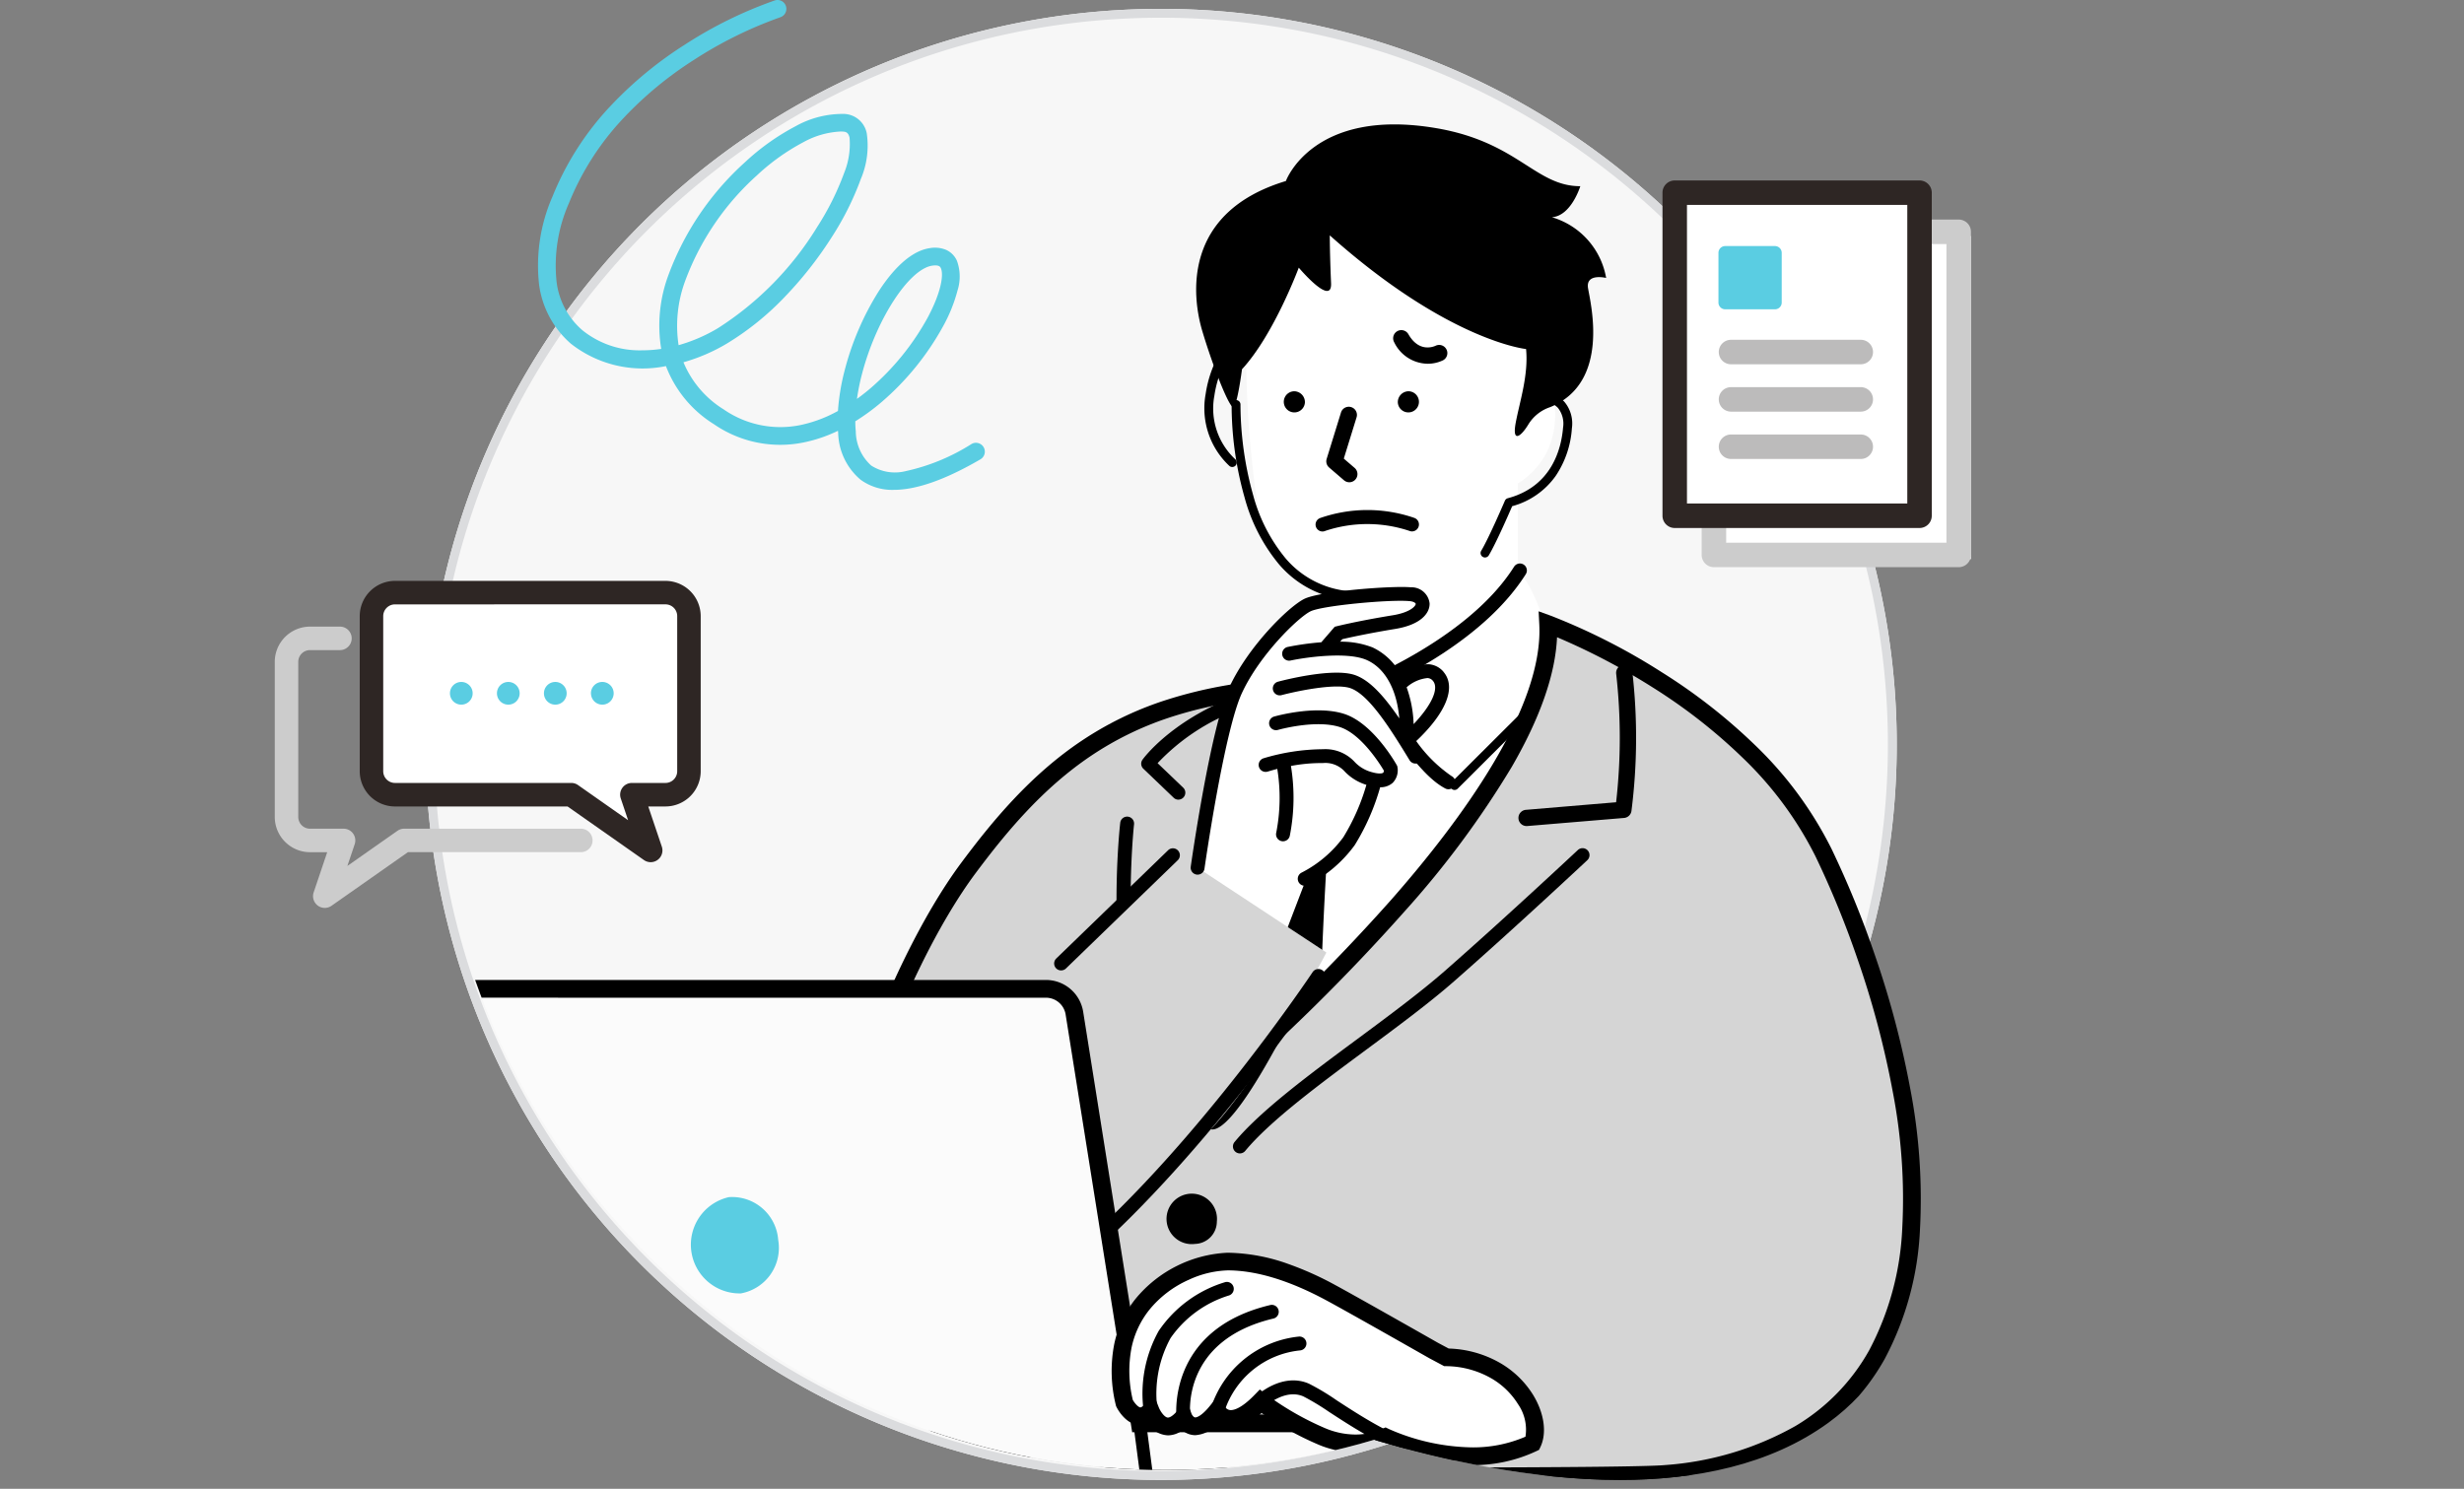
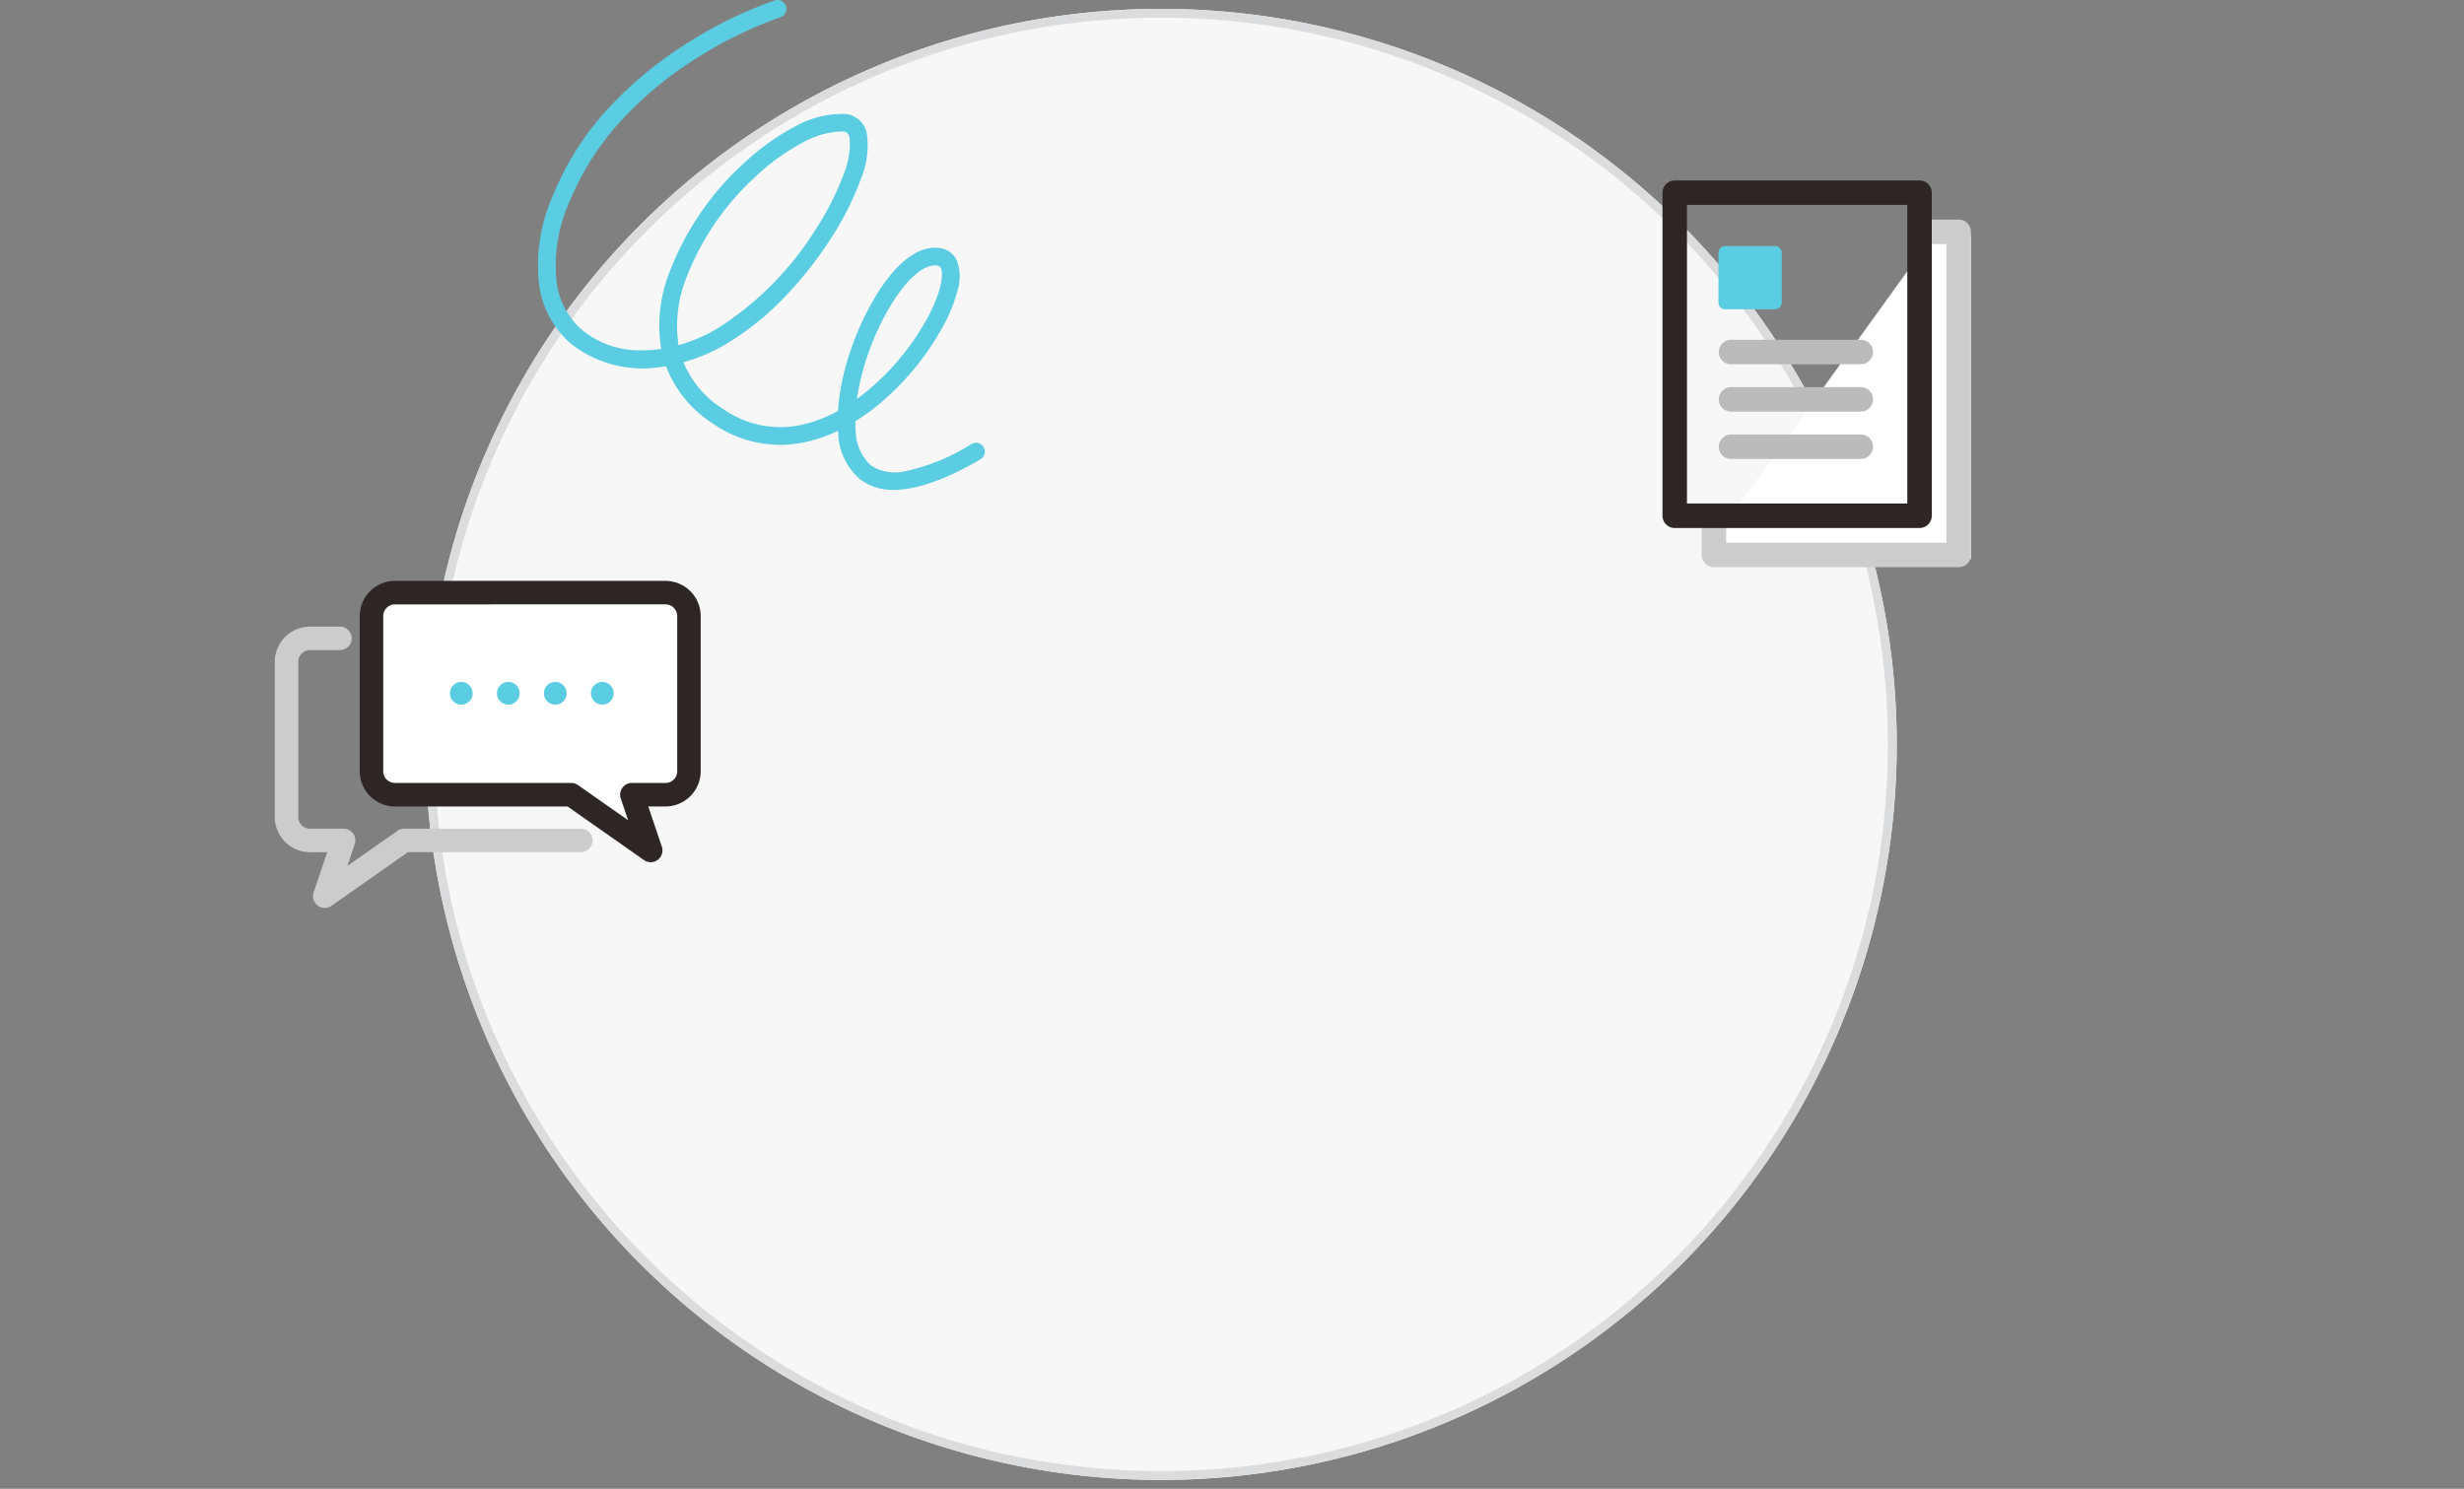
<svg xmlns="http://www.w3.org/2000/svg" height="168" viewBox="0 0 278 168" width="278">
  <rect x="0" y="0" width="278" height="168" fill="#808080" stroke="none" />
  <clipPath id="a">
    <path d="m899 1078h278v168h-278z" />
  </clipPath>
  <clipPath id="b">
-     <path d="m106.148 161.971a82.6 82.6 0 1 1 56.327-57.871c1.22 3.081 15.65 40.889-5.087 55.955-6.579 4.78-15 6.443-23.525 6.444-10.022.001-20.194-2.299-27.715-4.528z" transform="translate(903 1331)" />
-   </clipPath>
+     </clipPath>
  <g clip-path="url(#a)" transform="translate(-899 -1078)">
    <path d="m83 0a83 83 0 1 1 -83 83 83 83 0 0 1 83-83z" fill="#f7f7f7" transform="translate(947 1079)" />
    <path d="m83 1a82.612 82.612 0 0 0 -16.527 1.666 81.546 81.546 0 0 0 -29.319 12.334 82.242 82.242 0 0 0 -29.71 36.082 81.58 81.58 0 0 0 -4.778 15.391 82.81 82.81 0 0 0 0 33.054 81.546 81.546 0 0 0 12.334 29.319 82.242 82.242 0 0 0 36.078 29.71 81.58 81.58 0 0 0 15.391 4.778 82.81 82.81 0 0 0 33.054 0 81.546 81.546 0 0 0 29.323-12.334 82.242 82.242 0 0 0 29.71-36.078 81.58 81.58 0 0 0 4.778-15.391 82.81 82.81 0 0 0 0-33.054 81.546 81.546 0 0 0 -12.334-29.323 82.242 82.242 0 0 0 -36.078-29.71 81.58 81.58 0 0 0 -15.395-4.778 82.612 82.612 0 0 0 -16.527-1.666m0-1a83 83 0 1 1 -83 83 83 83 0 0 1 83-83z" fill="#dbdcde" transform="translate(947 1079)" />
    <path d="m40.172 61.61a6.049 6.049 0 0 1 -3.745-1.145 7.124 7.124 0 0 1 -2.527-5.273q-.012-.123-.022-.248a16.477 16.477 0 0 1 -3.856 1.312 13.181 13.181 0 0 1 -10.154-2.064 13.263 13.263 0 0 1 -5.4-6.547 13.1 13.1 0 0 1 -10.73-2.532 10.677 10.677 0 0 1 -3.584-6.67 19.368 19.368 0 0 1 1.506-9.916 32.709 32.709 0 0 1 6.647-10.333 43.549 43.549 0 0 1 8.308-6.832 47.35 47.35 0 0 1 10.136-4.982 1 1 0 0 1 .606 1.906 46.313 46.313 0 0 0 -9.71 4.791 41.5 41.5 0 0 0 -7.9 6.509 30.708 30.708 0 0 0 -6.227 9.676 17.43 17.43 0 0 0 -1.39 8.883 8.592 8.592 0 0 0 2.9 5.445 10.28 10.28 0 0 0 6.783 2.272 14.511 14.511 0 0 0 2.121-.157 16.311 16.311 0 0 1 .778-8.238 32.1 32.1 0 0 1 8.655-12.811 26.257 26.257 0 0 1 5.705-4.067 10.872 10.872 0 0 1 5.507-1.4 2.7 2.7 0 0 1 2.549 2.211 9.625 9.625 0 0 1 -.675 5.135 32.646 32.646 0 0 1 -3.228 6.477 42.968 42.968 0 0 1 -5.195 6.658 31.874 31.874 0 0 1 -6.686 5.43 20.443 20.443 0 0 1 -4.9 2.112 11.363 11.363 0 0 0 4.53 5.315 11.246 11.246 0 0 0 8.66 1.772 15.107 15.107 0 0 0 4.24-1.592 24.578 24.578 0 0 1 .737-4.5 31.573 31.573 0 0 1 3.865-9.013c1.309-2.022 3.369-4.505 5.747-4.858a3.316 3.316 0 0 1 1.847.189 2.435 2.435 0 0 1 1.23 1.239 5.194 5.194 0 0 1 .071 3.326 17.475 17.475 0 0 1 -1.621 4.035 30.871 30.871 0 0 1 -6.892 8.525 24.526 24.526 0 0 1 -3.027 2.222q0 .587.056 1.126a5.252 5.252 0 0 0 1.739 3.87 4.967 4.967 0 0 0 3.874.632 22.97 22.97 0 0 0 7.441-3.063 1 1 0 0 1 1.009 1.727c-3.934 2.294-7.205 3.446-9.778 3.446zm4.69-25.329a2.4 2.4 0 0 0 -.35.029c-2.665.395-6.387 6.183-7.967 12.386a24.685 24.685 0 0 0 -.528 2.65q.781-.562 1.546-1.216a28.792 28.792 0 0 0 6.429-7.95c1.508-2.812 1.836-4.832 1.492-5.587-.049-.108-.142-.312-.622-.312zm-10.719-15.106a9.607 9.607 0 0 0 -4.163 1.2 24.245 24.245 0 0 0 -5.257 3.756 30.041 30.041 0 0 0 -8.111 11.969 14.583 14.583 0 0 0 -.718 7.184 18.436 18.436 0 0 0 4.43-1.913 35.634 35.634 0 0 0 11.21-11.431 30.635 30.635 0 0 0 3.03-6.067 8.667 8.667 0 0 0 .619-4.01c-.129-.539-.365-.658-.73-.681q-.153-.007-.31-.007z" fill="#5acde2" transform="translate(959.668 1071.667)" />
    <path d="m132.642 20.523h4.31v36.459h-27.62v-4.144" fill="#fff" transform="translate(984.418 1084.116)" />
    <path d="m137.57 58.979h-27.62a1.38 1.38 0 0 1 -1.38-1.382v-4.141a1.381 1.381 0 1 1 2.762 0v2.762h24.856v-33.7h-2.928a1.381 1.381 0 1 1 0-2.762h4.31a1.382 1.382 0 0 1 1.382 1.382v36.462a1.382 1.382 0 0 1 -1.382 1.382" fill="#ccc" transform="translate(982.42 1083.02)" />
-     <path d="m0 0h27.62v36.459h-27.62z" fill="#fff" transform="translate(1087.95 1099.742)" />
    <path d="m135.126 56.536h-27.62a1.381 1.381 0 0 1 -1.38-1.38v-36.456a1.381 1.381 0 0 1 1.38-1.382h27.62a1.382 1.382 0 0 1 1.382 1.382v36.456a1.381 1.381 0 0 1 -1.382 1.38m-26.238-2.762h24.858v-33.7h-24.858z" fill="#2e2624" transform="translate(980.444 1081.045)" />
    <path d="m.764 0h5.609a.764.764 0 0 1 .764.764v5.61a.763.763 0 0 1 -.763.763h-5.61a.764.764 0 0 1 -.764-.764v-5.609a.764.764 0 0 1 .764-.764z" fill="#5acde2" transform="translate(1092.884 1105.766)" />
    <path d="m125.657 30.021h-14.639a1.381 1.381 0 0 1 0-2.762h14.639a1.381 1.381 0 1 1 0 2.762" fill="#bcbbbb" transform="translate(983.284 1089.085)" />
    <path d="m125.657 32.975h-14.639a1.381 1.381 0 0 1 0-2.762h14.639a1.381 1.381 0 1 1 0 2.762" fill="#bcbbbb" transform="translate(983.284 1091.474)" />
    <path d="m125.657 35.929h-14.639a1.381 1.381 0 0 1 0-2.762h14.639a1.381 1.381 0 1 1 0 2.762" fill="#bcbbbb" transform="translate(983.284 1093.863)" />
    <path d="m8.344 69.995a1.326 1.326 0 0 1 -1.257-1.749l1.53-4.538h-1.941a3.981 3.981 0 0 1 -3.976-3.977v-17.501a3.982 3.982 0 0 1 3.977-3.977h3.339a1.326 1.326 0 1 1 0 2.651h-3.34a1.326 1.326 0 0 0 -1.326 1.326v17.5a1.326 1.326 0 0 0 1.326 1.326h3.785a1.326 1.326 0 0 1 1.257 1.749l-.828 2.456 5.65-3.965a1.334 1.334 0 0 1 .761-.241h19.892a1.326 1.326 0 1 1 0 2.651h-19.471l-8.617 6.048a1.319 1.319 0 0 1 -.761.241" fill="#ccc" transform="translate(927.301 1110.456)" />
    <path d="m8.732 56.285a2.651 2.651 0 0 0 2.651 2.651h19.892l8.958 6.287-2.118-6.287h3.785a2.651 2.651 0 0 0 2.651-2.651v-17.5a2.652 2.652 0 0 0 -2.651-2.652h-30.517a2.652 2.652 0 0 0 -2.651 2.651z" fill="#fff" transform="translate(932.18 1108.742)" />
    <path d="m40.826 67.142a1.337 1.337 0 0 1 -.761-.241l-8.616-6.046h-19.473a3.982 3.982 0 0 1 -3.976-3.977v-17.5a3.981 3.981 0 0 1 3.976-3.978h30.517a3.981 3.981 0 0 1 3.977 3.977v17.5a3.982 3.982 0 0 1 -3.977 3.977h-1.94l1.53 4.536a1.327 1.327 0 0 1 -1.257 1.751m-28.85-29.09a1.328 1.328 0 0 0 -1.326 1.326v17.5a1.328 1.328 0 0 0 1.326 1.323h19.892a1.321 1.321 0 0 1 .761.241l5.65 3.965-.828-2.456a1.325 1.325 0 0 1 1.257-1.75h3.785a1.326 1.326 0 0 0 1.326-1.326v-17.5a1.326 1.326 0 0 0 -1.326-1.326z" fill="#2e2624" transform="translate(931.587 1108.149)" />
    <g fill="#5acde2">
      <path d="m22.424 42.986a1.281 1.281 0 1 0 1.276-1.281 1.281 1.281 0 0 0 -1.281 1.281" transform="translate(943.252 1113.248)" />
      <path d="m19.491 42.986a1.281 1.281 0 1 0 1.282-1.281 1.282 1.282 0 0 0 -1.282 1.281" transform="translate(940.88 1113.248)" />
      <path d="m16.559 42.986a1.281 1.281 0 1 0 1.282-1.281 1.282 1.282 0 0 0 -1.282 1.281" transform="translate(938.509 1113.248)" />
      <path d="m13.627 42.986a1.281 1.281 0 1 0 1.282-1.281 1.282 1.282 0 0 0 -1.282 1.281" transform="translate(936.138 1113.248)" />
    </g>
    <g clip-path="url(#b)" transform="translate(44.889 -252.5)">
      <path d="m84.344 12.414c7.174 0 20.62 13.425 21.667 19.251 0 0 2.008 6.616-3.882 10.4v9.882c1.5 1.171 2.87 5.438 2.87 5.438s.749 13.14-5.19 21.511-20.487 21.956-29.536 21.824-7.9-22.6-5.669-26.777 10.365-9.643 10.365-9.643 2.708-6.684 5.188-6.425l.263-3.656s-6.488-1.443-7.662-9.816a116.3 116.3 0 0 1 -1.258-19.319c.169-3.785 5.93-12.67 12.843-12.67" fill="#fff" transform="translate(923.229 1343.004)" />
      <path d="m90.7 45.018s-10.074 26.82-5.806 44.758a219.348 219.348 0 0 0 20.6-20.331c8.871-10.083 17.433-22.4 16.965-31.772 0 0 22.538 8.2 31.075 25.8s23.97 65.983-17.691 70.084c-4.61.514-68.028.2-68.028.2s-21.338-4.517-25.093-18.697 6.317-39.121 14.341-49.884 16.393-18.619 33.637-20.158" fill="#d5d5d5" transform="translate(906.321 1363.256)" />
      <path d="m105.01 134.848c-17.823 0-37.009-.094-37.2-.095h-.1l-.1-.021a52.45 52.45 0 0 1 -11.378-4.113 35.493 35.493 0 0 1 -8.693-5.933 20.1 20.1 0 0 1 -5.78-9.37 34.1 34.1 0 0 1 -.5-12.638 75.036 75.036 0 0 1 3.267-14.151c2.936-9 7.434-18.176 11.737-23.949 3.444-4.619 7.754-9.868 13.607-13.772a38.02 38.02 0 0 1 9.11-4.451 50.092 50.092 0 0 1 11.632-2.334l1.584-.141-.559 1.489a128.913 128.913 0 0 0 -4.469 15.545 97.93 97.93 0 0 0 -2.168 14.386 51.128 51.128 0 0 0 .525 12.61 222.62 222.62 0 0 0 19.219-19.124c7.886-8.964 17.188-21.629 16.717-31.061l-.075-1.5 1.416.515a71.453 71.453 0 0 1 12.53 6.394 63.67 63.67 0 0 1 10.443 8.166 42.576 42.576 0 0 1 8.657 11.733 107.853 107.853 0 0 1 4.833 11.82 104.6 104.6 0 0 1 4.023 15.112 65.539 65.539 0 0 1 1.121 16.035 34.35 34.35 0 0 1 -3.978 14.588c-4.543 8.111-12.78 12.809-24.483 13.962-1.81.197-12.219.298-30.938.298zm-37.084-2.094c1.57.008 19.956.094 37.084.094 23.251 0 29.54-.157 30.722-.289h.013a34.942 34.942 0 0 0 14.6-4.39 22.932 22.932 0 0 0 8.337-8.56 32.382 32.382 0 0 0 3.728-13.744 63.554 63.554 0 0 0 -1.091-15.538 102.6 102.6 0 0 0 -3.944-14.827 105.818 105.818 0 0 0 -4.742-11.6 40.573 40.573 0 0 0 -8.233-11.152 61.613 61.613 0 0 0 -10.1-7.906 74.753 74.753 0 0 0 -10.838-5.691c-.184 4.173-1.9 9.089-5.116 14.643a105.491 105.491 0 0 1 -12.1 16.312 222.446 222.446 0 0 1 -20.7 20.435l-1.246 1.047-.376-1.58a50.2 50.2 0 0 1 -.924-14.861 100 100 0 0 1 2.22-14.693 136.648 136.648 0 0 1 4.01-14.281 46.648 46.648 0 0 0 -9.613 2.078 36.047 36.047 0 0 0 -8.637 4.219c-5.6 3.735-9.772 8.821-13.114 13.3-4.183 5.613-8.566 14.57-11.44 23.377a73.044 73.044 0 0 0 -3.183 13.77 32.153 32.153 0 0 0 .446 11.887 18.133 18.133 0 0 0 5.229 8.436 33.51 33.51 0 0 0 8.205 5.589 51.657 51.657 0 0 0 10.803 3.924z" transform="translate(906.321 1363.256)" />
      <path d="m76.4 44.13a9.98 9.98 0 0 0 -1.241 7.047 36.851 36.851 0 0 1 -3.238 5.484c-1.846 2.647-6.032 10.126-7.271 15.938s-1.174 18.325 2.285 18.406 12.4-19.713 12.4-19.713.528-13.976 1.246-18.551a96.133 96.133 0 0 0 6.7-7.315s-3.672-3.281-6.038-3.144a11.4 11.4 0 0 0 -4.843 1.848" transform="translate(923.936 1366.947)" />
      <path d="m86.234 59.351a.742.742 0 0 1 -.366-.094c-1.648-.872-3.081-2.632-4.468-4.333a23.356 23.356 0 0 0 -2.8-3.074 10.739 10.739 0 0 0 -4.816-2.05.783.783 0 0 1 -.157-1.517c.144-.049 14.352-5.075 20.012-14.041a.783.783 0 1 1 1.324.838c-4.6 7.284-14.152 11.951-18.542 13.794a10.648 10.648 0 0 1 3.186 1.775 24.881 24.881 0 0 1 3.009 3.286 15.862 15.862 0 0 0 3.985 3.94.784.784 0 0 1 -.366 1.477" transform="translate(931.295 1360.21)" />
-       <path d="m67.532 54.99a.749.749 0 0 1 -.466-.155.777.777 0 0 1 -.162-1.094c4.174-5.625 8.566-7.447 10.7-8.027-2.948-4.283-1.722-7.7-1.662-7.852a.783.783 0 0 1 1.468.548c-.052.148-1.127 3.322 2.172 7.322a.785.785 0 0 1 -.535 1.281c-.054.005-5.66.627-10.882 7.661a.775.775 0 0 1 -.628.315" transform="translate(926.208 1363)" />
      <path d="m85.7 58.421a.917.917 0 0 1 -.077-1.831l10.177-.855a64.244 64.244 0 0 0 .009-14.48.918.918 0 0 1 1.821-.241 65.483 65.483 0 0 1 -.1 15.707.921.921 0 0 1 -.832.786l-10.923.912a.508.508 0 0 1 -.074 0" transform="translate(940.649 1365.293)" />
      <path d="m67.676 86.146a.786.786 0 0 1 -.605-1.283c2.9-3.515 8.491-7.654 13.9-11.657 3.481-2.578 7.082-5.247 9.821-7.647 6.884-6.038 14.921-13.562 15-13.635a.783.783 0 1 1 1.071 1.142c-.079.077-8.136 7.618-15.04 13.673-2.788 2.443-6.414 5.13-9.922 7.726-5.331 3.948-10.843 8.035-13.62 11.395a.792.792 0 0 1 -.605.286" transform="translate(926.324 1374.51)" />
      <path d="m66.206 85.7a.783.783 0 0 1 -.643-.333c-8.067-11.533-5.653-34-5.544-34.95a.784.784 0 0 1 1.558.175c-.027.229-2.454 22.833 5.271 33.876a.784.784 0 0 1 -.193 1.092.764.764 0 0 1 -.448.141" transform="translate(920.483 1372.916)" />
      <path d="m65.342 53.841a.769.769 0 0 1 -.54-.22l-3.412-3.267a.779.779 0 0 1 -.1-1.022c.122-.175 3.122-4.268 10.214-7.063a.782.782 0 1 1 .574 1.454 23.875 23.875 0 0 0 -9.085 6l2.888 2.764a.785.785 0 0 1 -.544 1.351" transform="translate(921.723 1366.895)" />
      <path d="m64.32 68.806s1.675-9.156 2.48-12.932 1.268-8.164 4.4-12.542 5.357-6.081 7.705-6.72 10.052-1.2 11.2-.569-1.008 2.721-3.753 3.373a30.853 30.853 0 0 1 -5.336.75l-.931 1.8a7.635 7.635 0 0 1 7.83 3.879s2.395-2.443 4.2-.746-1.715 5.616-3.415 6.465l.706 2.351s.7 2.389-.312 2.349c-1.99-.07-2.373-.391-2.373-.391l-1.938 1.313a15.549 15.549 0 0 1 -7.441 10.445l-3.526 9.21z" fill="#fff" transform="translate(924.264 1361.726)" />
      <path d="m82.939 32.93a.771.771 0 0 1 -.243-.04 15 15 0 0 0 -9.528-.023.782.782 0 1 1 -.6-1.443 16.219 16.219 0 0 1 10.612-.024.784.784 0 0 1 -.241 1.53" transform="translate(930.482 1357.535)" />
      <path d="m67.822 76.42a2.528 2.528 0 0 1 -2.458 2.524 2.847 2.847 0 1 1 2.458-2.524" transform="translate(923.58 1391.922)" />
-       <path d="m69.48 51.857 17.464 11.5s-10.688 20.616-17.072 23.108c-4.88 1.906-18.739-5.346-13.806-19.322 1.522-4.312 8.518-9.96 13.414-15.286" fill="#d5d5d5" transform="translate(916.818 1374.626)" />
      <path d="m84.136 49.348-.061-.108c-.106-.193-2.669-4.722-5.926-5.767-3.195-1.027-7.707.247-7.9.3a.784.784 0 0 0 .43 1.508c.043-.013 4.244-1.2 6.989-.321 2.391.769 4.525 4.175 4.957 4.906a.387.387 0 0 1 -.067.245c-.011.007-.263.229-1.3-.068a4.081 4.081 0 0 1 -1.938-1.166 4.5 4.5 0 0 0 -3.553-1.418 23.813 23.813 0 0 0 -6.715 1.022.785.785 0 0 0 .477 1.5c.011 0 .425-.133 1.075-.3a20.528 20.528 0 0 1 -.119 7.2.783.783 0 0 0 .58.944.71.71 0 0 0 .182.023.784.784 0 0 0 .764-.6 22.12 22.12 0 0 0 .133-7.9 18.394 18.394 0 0 1 3.6-.328 2.961 2.961 0 0 1 2.5.987 5.653 5.653 0 0 0 2.413 1.472 23.887 23.887 0 0 1 -2.611 5.924 13.49 13.49 0 0 1 -4.684 3.973.784.784 0 0 0 .339 1.492.754.754 0 0 0 .337-.077 14.858 14.858 0 0 0 5.3-4.508 25.558 25.558 0 0 0 2.872-6.533 2.047 2.047 0 0 0 1.41-.492 2.018 2.018 0 0 0 .537-1.8z" transform="translate(927.617 1367.585)" />
      <path d="m92.775 44.923a2.4 2.4 0 0 0 -1.727-.861 5.187 5.187 0 0 0 -3.1 1.148 7 7 0 0 0 -3.173-3.04 9.725 9.725 0 0 0 -3.665-.65l.245-.283c.684-.16 2.807-.636 5.959-1.155 2.923-.477 3.924-1.8 3.886-2.885a2.045 2.045 0 0 0 -2.11-1.814c-2.13-.193-10.27.429-12.038 1.313s-6.306 5.339-8.451 9.973c-2.11 4.56-4.259 19.606-4.349 20.244a.787.787 0 0 0 .664.888.813.813 0 0 0 .113.005.779.779 0 0 0 .773-.672c.023-.157 2.206-15.453 4.219-19.806s6.355-8.542 7.732-9.228c1.3-.652 8.948-1.364 11.192-1.157.475.041.686.223.69.31.007.227-.587.957-2.573 1.283-3.926.64-6.229 1.213-6.324 1.238l-.24.059-1.516 1.753a31.3 31.3 0 0 0 -3.816.532.784.784 0 0 0 .326 1.533c1.649-.353 6.416-1.052 8.64-.052 2.082.937 3.382 3.369 3.65 6.575-1.722-2.508-3.333-4.328-5.04-4.9-2.5-.834-8.051.6-8.674.769a.784.784 0 0 0 .4 1.515c1.572-.418 6.031-1.38 7.776-.8 2.163.724 4.68 4.836 6.7 8.14a.786.786 0 0 0 1.077.261.785.785 0 0 0 .259-1.077c-.252-.414-.5-.809-.744-1.2 3.5-3.25 4.729-6.205 3.232-7.958m-1.819.7a.828.828 0 0 1 .627.315c.729.858-.164 2.764-2.179 4.883a13.368 13.368 0 0 0 -.787-4.155 4.193 4.193 0 0 1 2.339-1.043" transform="translate(924.204 1361.39)" />
      <path d="m57.7 92.264a.783.783 0 0 1 -.513-1.375c13.8-11.971 26.559-31.074 26.687-31.265a.784.784 0 1 1 1.306.868c-.13.191-13.007 19.471-26.966 31.581a.786.786 0 0 1 -.513.191" transform="translate(918.335 1380.572)" />
      <path d="m55.369 66.274a.769.769 0 0 1 -.562-.236.783.783 0 0 1 .016-1.108l12.617-12.215a.783.783 0 0 1 1.089 1.126l-12.616 12.217a.786.786 0 0 1 -.544.216" transform="translate(918.461 1373.73)" />
      <path d="m72.462 24.352a1.193 1.193 0 1 1 -1.192-1.263 1.229 1.229 0 0 1 1.192 1.263" transform="translate(928.876 1351.562)" />
      <path d="m77.223 24.352a1.193 1.193 0 1 0 1.192-1.263 1.229 1.229 0 0 0 -1.192 1.263" transform="translate(934.596 1351.562)" />
      <path d="m75.34 32.58a.926.926 0 0 1 -.6-.222l-1.678-1.443a.923.923 0 0 1 -.279-.971l1.617-5.236a.92.92 0 1 1 1.758.544l-1.441 4.659 1.221 1.049a.922.922 0 0 1 -.6 1.62" transform="translate(931.008 1352.34)" />
      <path d="m80.814 23.053a4.257 4.257 0 0 1 -3.762-2.414.92.92 0 1 1 1.6-.915c1.172 2.049 2.77 1.438 3.079 1.294a.925.925 0 0 1 1.223.436.915.915 0 0 1 -.42 1.222 4.008 4.008 0 0 1 -1.718.378" transform="translate(934.362 1348.492)" />
      <path d="m69.759 34s-.535 4.13-.971 4.275-2.24-4.36-3.5-8.551c-1.167-3.888-2.332-13.412 9.421-16.96 0 0 3.011-8.31 16.9-5.976 9.308 1.562 11.219 6.56 16.318 6.56 0 0-1.021 3.353-3.205 3.5a8.69 8.69 0 0 1 6.119 6.852s-2.332-.582-2.04 1.168 2.526 10.641-4.273 13.41a4.562 4.562 0 0 0 -2.429 1.9c-.873 1.458-1.894 2.187-1.457-.146s1.457-5.393 1.165-8.31c0 0-8.741-.874-22.146-12.828 0 0 0 2.041.146 5.394.119 2.721-3.643-1.749-3.643-1.749s-2.81 7.575-6.405 11.461" transform="translate(924.481 1338.164)" />
      <path d="m79.869 45.987h-.046a11.577 11.577 0 0 1 -7.9-4.046 19.9 19.9 0 0 1 -3.877-7.546 38.486 38.486 0 0 1 -1.458-10.486.5.5 0 0 1 1 .021 38.2 38.2 0 0 0 1.424 10.2 18.9 18.9 0 0 0 3.672 7.158 10.607 10.607 0 0 0 7.23 3.7.5.5 0 0 1 -.045 1z" transform="translate(926.48 1352.226)" />
      <path d="m68.021 33.267a.5.5 0 0 1 -.343-.136 8.9 8.9 0 0 1 -2.666-8.093 13.256 13.256 0 0 1 1.373-4.228.5.5 0 1 1 .871.492 12.477 12.477 0 0 0 -1.256 3.91 7.831 7.831 0 0 0 2.364 7.188.5.5 0 0 1 -.343.864z" transform="translate(925.124 1349.932)" />
      <path d="m82.686 41.605a.5.5 0 0 1 -.428-.757c.873-1.455 2.652-5.6 2.67-5.644a.5.5 0 0 1 .331-.286c4.956-1.323 6.033-5.56 6.234-7.967a2.858 2.858 0 0 0 -.593-2.245 2.9 2.9 0 0 0 -1.912-.817.5.5 0 0 1 0-1 3.886 3.886 0 0 1 2.64 1.133 3.8 3.8 0 0 1 .86 3.011 10.9 10.9 0 0 1 -1.815 5.35 8.825 8.825 0 0 1 -4.922 3.435c-.388.9-1.839 4.213-2.637 5.544a.5.5 0 0 1 -.428.243z" transform="translate(938.97 1351.803)" />
      <path d="m0 8.716a.5.5 0 0 1 -.354-.147.5.5 0 0 1 0-.707l8.237-8.216a.5.5 0 0 1 .707 0 .5.5 0 0 1 0 .707l-8.237 8.217a.5.5 0 0 1 -.353.146z" transform="translate(1018.222 1410.926)" />
      <path d="m97.682 109-7.372-46.292a3.258 3.258 0 0 0 -3.218-2.746h-76.046a3.256 3.256 0 0 0 -3.214 3.769l7.812 49.038a3.252 3.252 0 0 0 3.214 2.744h107.972v-6.513z" fill="#fbfbfb" transform="translate(885.02 1382.12)" />
      <path d="m127.83 116.513h-108.972a4.252 4.252 0 0 1 -4.2-3.588l-7.814-49.036a4.256 4.256 0 0 1 4.2-4.927h76.048a4.258 4.258 0 0 1 4.208 3.588l7.235 45.45h29.3zm-116.784-55.551a2.255 2.255 0 0 0 -2.226 2.613l7.812 49.037a2.243 2.243 0 0 0 2.227 1.9h106.971v-4.512h-29l-7.508-47.135a2.249 2.249 0 0 0 -2.23-1.9z" transform="translate(885.02 1382.12)" />
      <path d="m193.944 93.292h-92.884l-.773-5.888a.723.723 0 1 0 -1.433.191l.747 5.7h-93.449a.724.724 0 0 0 0 1.449h187.792a.724.724 0 0 0 0-1.449" transform="translate(883.131 1403.617)" />
      <path d="m39.422 77.848a5.221 5.221 0 0 1 -4.21 6.039 5.5 5.5 0 0 1 -1.349-10.864 5.217 5.217 0 0 1 5.559 4.825" fill="#5acde2" transform="translate(902.488 1392.564)" />
-       <path d="m96.623 88.4c7.7.177 11.105 6.771 9.7 9.692-7.615 3.667-16.592-.685-16.592-.685a8.906 8.906 0 0 1 -7.214-.1 33.735 33.735 0 0 1 -6.854-3.939c-3.625 3.724-4.9 1.077-4.9 1.077-2.741 3.43-3.819.728-3.819.728-2.354 2.686-3.7-.728-3.7-.728-1.642 1.764-2.96-.881-2.96-.881-2.632-11.564 7.059-15.964 11.662-15.964s9.106 2.153 11.638 3.519 11.616 6.529 11.616 6.529z" fill="#fff" transform="translate(920.68 1395.262)" />
+       <path d="m96.623 88.4c7.7.177 11.105 6.771 9.7 9.692-7.615 3.667-16.592-.685-16.592-.685c-3.625 3.724-4.9 1.077-4.9 1.077-2.741 3.43-3.819.728-3.819.728-2.354 2.686-3.7-.728-3.7-.728-1.642 1.764-2.96-.881-2.96-.881-2.632-11.564 7.059-15.964 11.662-15.964s9.106 2.153 11.638 3.519 11.616 6.529 11.616 6.529z" fill="#fff" transform="translate(920.68 1395.262)" />
      <path d="m71.946 76.6a21.07 21.07 0 0 1 6.926 1.3 36.116 36.116 0 0 1 5.186 2.335c2.466 1.329 11.24 6.319 11.625 6.537l1.2.64a12.325 12.325 0 0 1 5.807 1.633 10.649 10.649 0 0 1 3.708 3.589c1.265 2.061 1.581 4.319.826 5.894l-.152.316-.316.152a16.678 16.678 0 0 1 -7.3 1.568 25.879 25.879 0 0 1 -9.742-2.064 9.484 9.484 0 0 1 -3.373.618 10.859 10.859 0 0 1 -4.206-.886 34.849 34.849 0 0 1 -6.377-3.557 5.34 5.34 0 0 1 -3.458 1.685 2.692 2.692 0 0 1 -1.5-.445 3.642 3.642 0 0 1 -2.5 1.272 2.256 2.256 0 0 1 -1.469-.544 2.778 2.778 0 0 1 -1.62.564 2.873 2.873 0 0 1 -2.278-1.315 2.192 2.192 0 0 1 -.83.163c-1.635 0-2.6-1.833-2.7-2.042l-.053-.107-.027-.116a15.966 15.966 0 0 1 -.173-6.908 12.153 12.153 0 0 1 2.4-5.08 14.3 14.3 0 0 1 10.396-5.202zm33.594 20.759a5.045 5.045 0 0 0 -.842-3.678 8.643 8.643 0 0 0 -3.013-2.909 10.419 10.419 0 0 0 -5.085-1.372l-.237-.005-1.656-.882c-.091-.052-9.108-5.181-11.6-6.522-4.181-2.256-7.937-3.4-11.164-3.4a11.221 11.221 0 0 0 -4.374 1.055 12.01 12.01 0 0 0 -4.468 3.4 10.17 10.17 0 0 0 -2 4.252 13.91 13.91 0 0 0 .138 5.914c.229.4.636.84.859.84.075 0 .226-.076.424-.288l1.078-1.164.581 1.477c.185.457.657 1.125 1.022 1.125.117 0 .447-.067.992-.69l1.114-1.271.564 1.552c.023.048.2.39.419.39.1 0 .657-.066 1.694-1.363l1.052-1.317.626 1.5a.731.731 0 0 0 .637.355c.375 0 1.218-.219 2.647-1.687l.623-.641.706.548a33.027 33.027 0 0 0 6.626 3.806 8.876 8.876 0 0 0 3.434.731 7.413 7.413 0 0 0 3-.623l.421-.182.412.2a24.092 24.092 0 0 0 9.294 2.054 14.867 14.867 0 0 0 6.076-1.205z" transform="translate(920.68 1395.262)" />
      <path d="m89.734 94.206c-4.423 0-9.571-3.353-13.034-5.609a27.389 27.389 0 0 0 -2.9-1.749c-2.083-.912-4.266 1.1-4.288 1.128a.785.785 0 0 1 -1.075-1.144c.121-.112 2.969-2.744 5.991-1.422a26.572 26.572 0 0 1 3.121 1.874c3.459 2.25 8.681 5.654 12.711 5.333a.784.784 0 0 1 .124 1.564c-.216.014-.436.025-.655.025" transform="translate(927.368 1401.229)" />
      <path d="m66.262 91.467a.769.769 0 0 1 -.191-.023.785.785 0 0 1 -.571-.951 11.671 11.671 0 0 1 9.926-8.193.784.784 0 1 1 .182 1.557 10.035 10.035 0 0 0 -8.586 7.02.783.783 0 0 1 -.76.593" transform="translate(925.19 1399.027)" />
      <path d="m64.151 93.781a.781.781 0 0 1 -.774-.679c-.013-.102-1.177-9.971 10.543-12.769a.783.783 0 1 1 .366 1.522c-10.322 2.465-9.4 10.693-9.357 11.041a.784.784 0 0 1 -.675.877.669.669 0 0 1 -.1.007" transform="translate(923.478 1397.438)" />
      <path d="m62.145 94.215a.781.781 0 0 1 -.771-.649 14.539 14.539 0 0 1 1.684-9.166 13.886 13.886 0 0 1 7.536-5.51.784.784 0 0 1 .406 1.51 12.478 12.478 0 0 0 -6.607 4.814 13.075 13.075 0 0 0 -1.475 8.086.783.783 0 0 1 -.637.9.692.692 0 0 1 -.135.011" transform="translate(921.787 1396.278)" />
    </g>
  </g>
</svg>